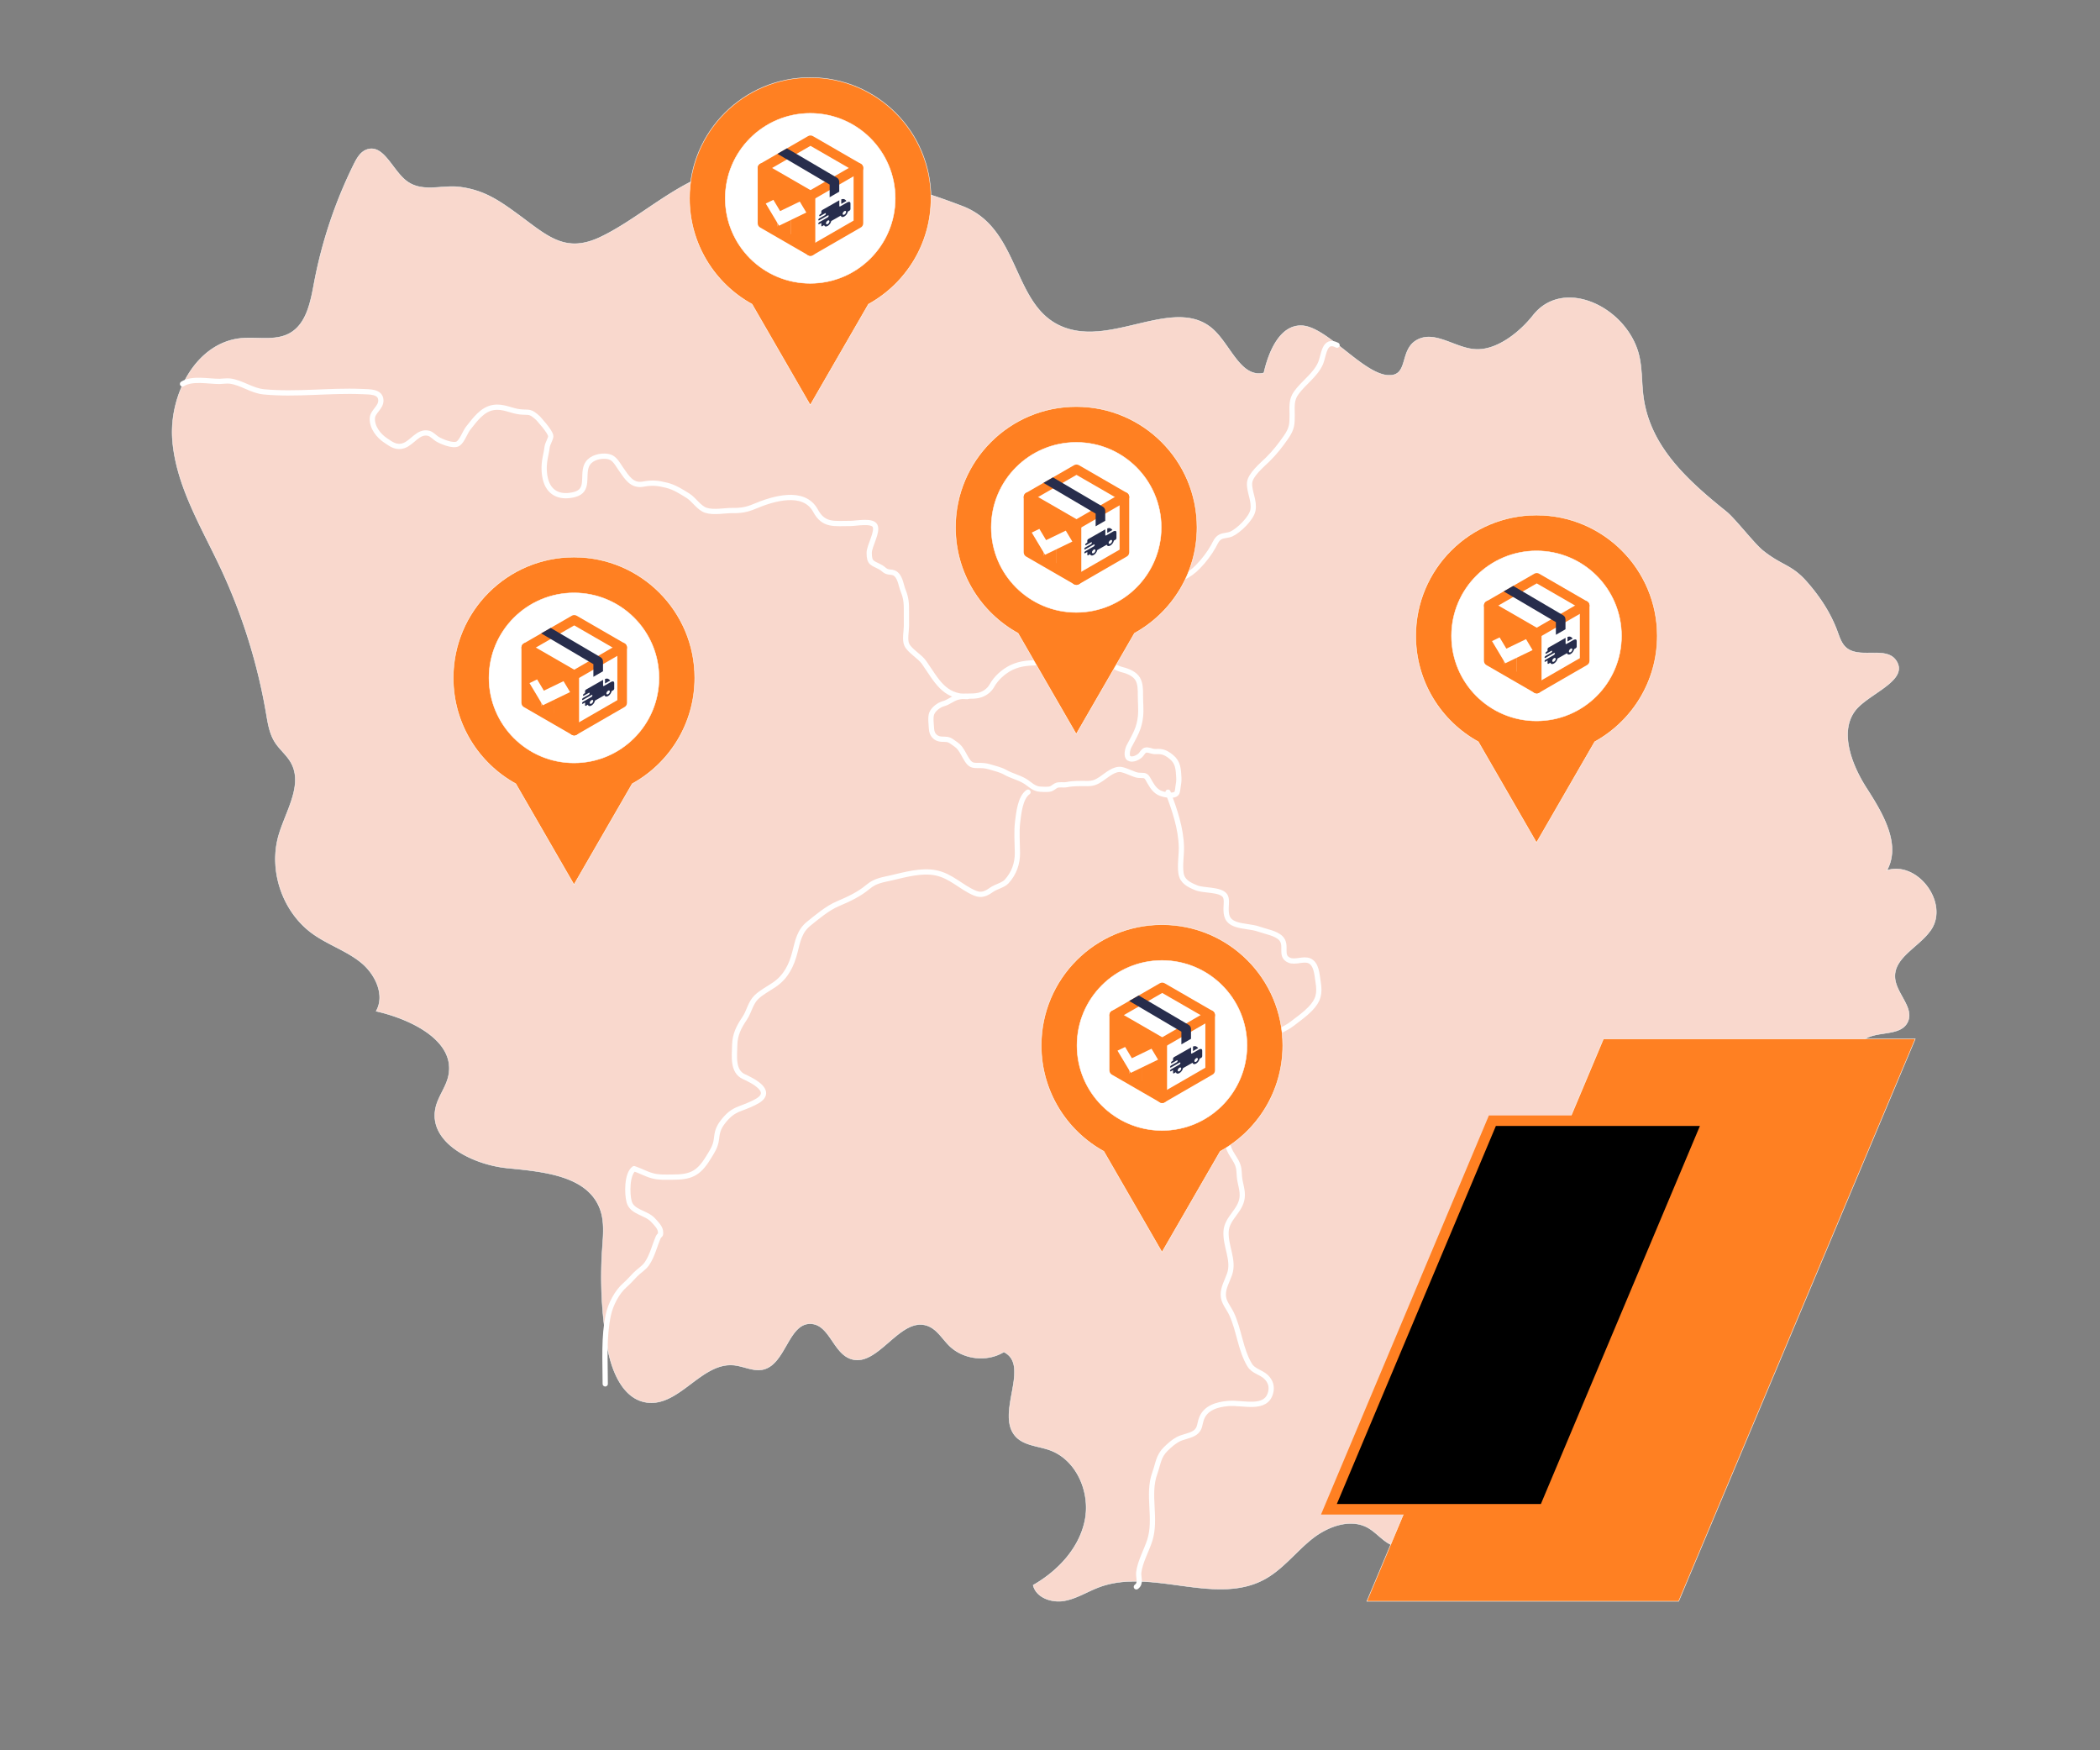
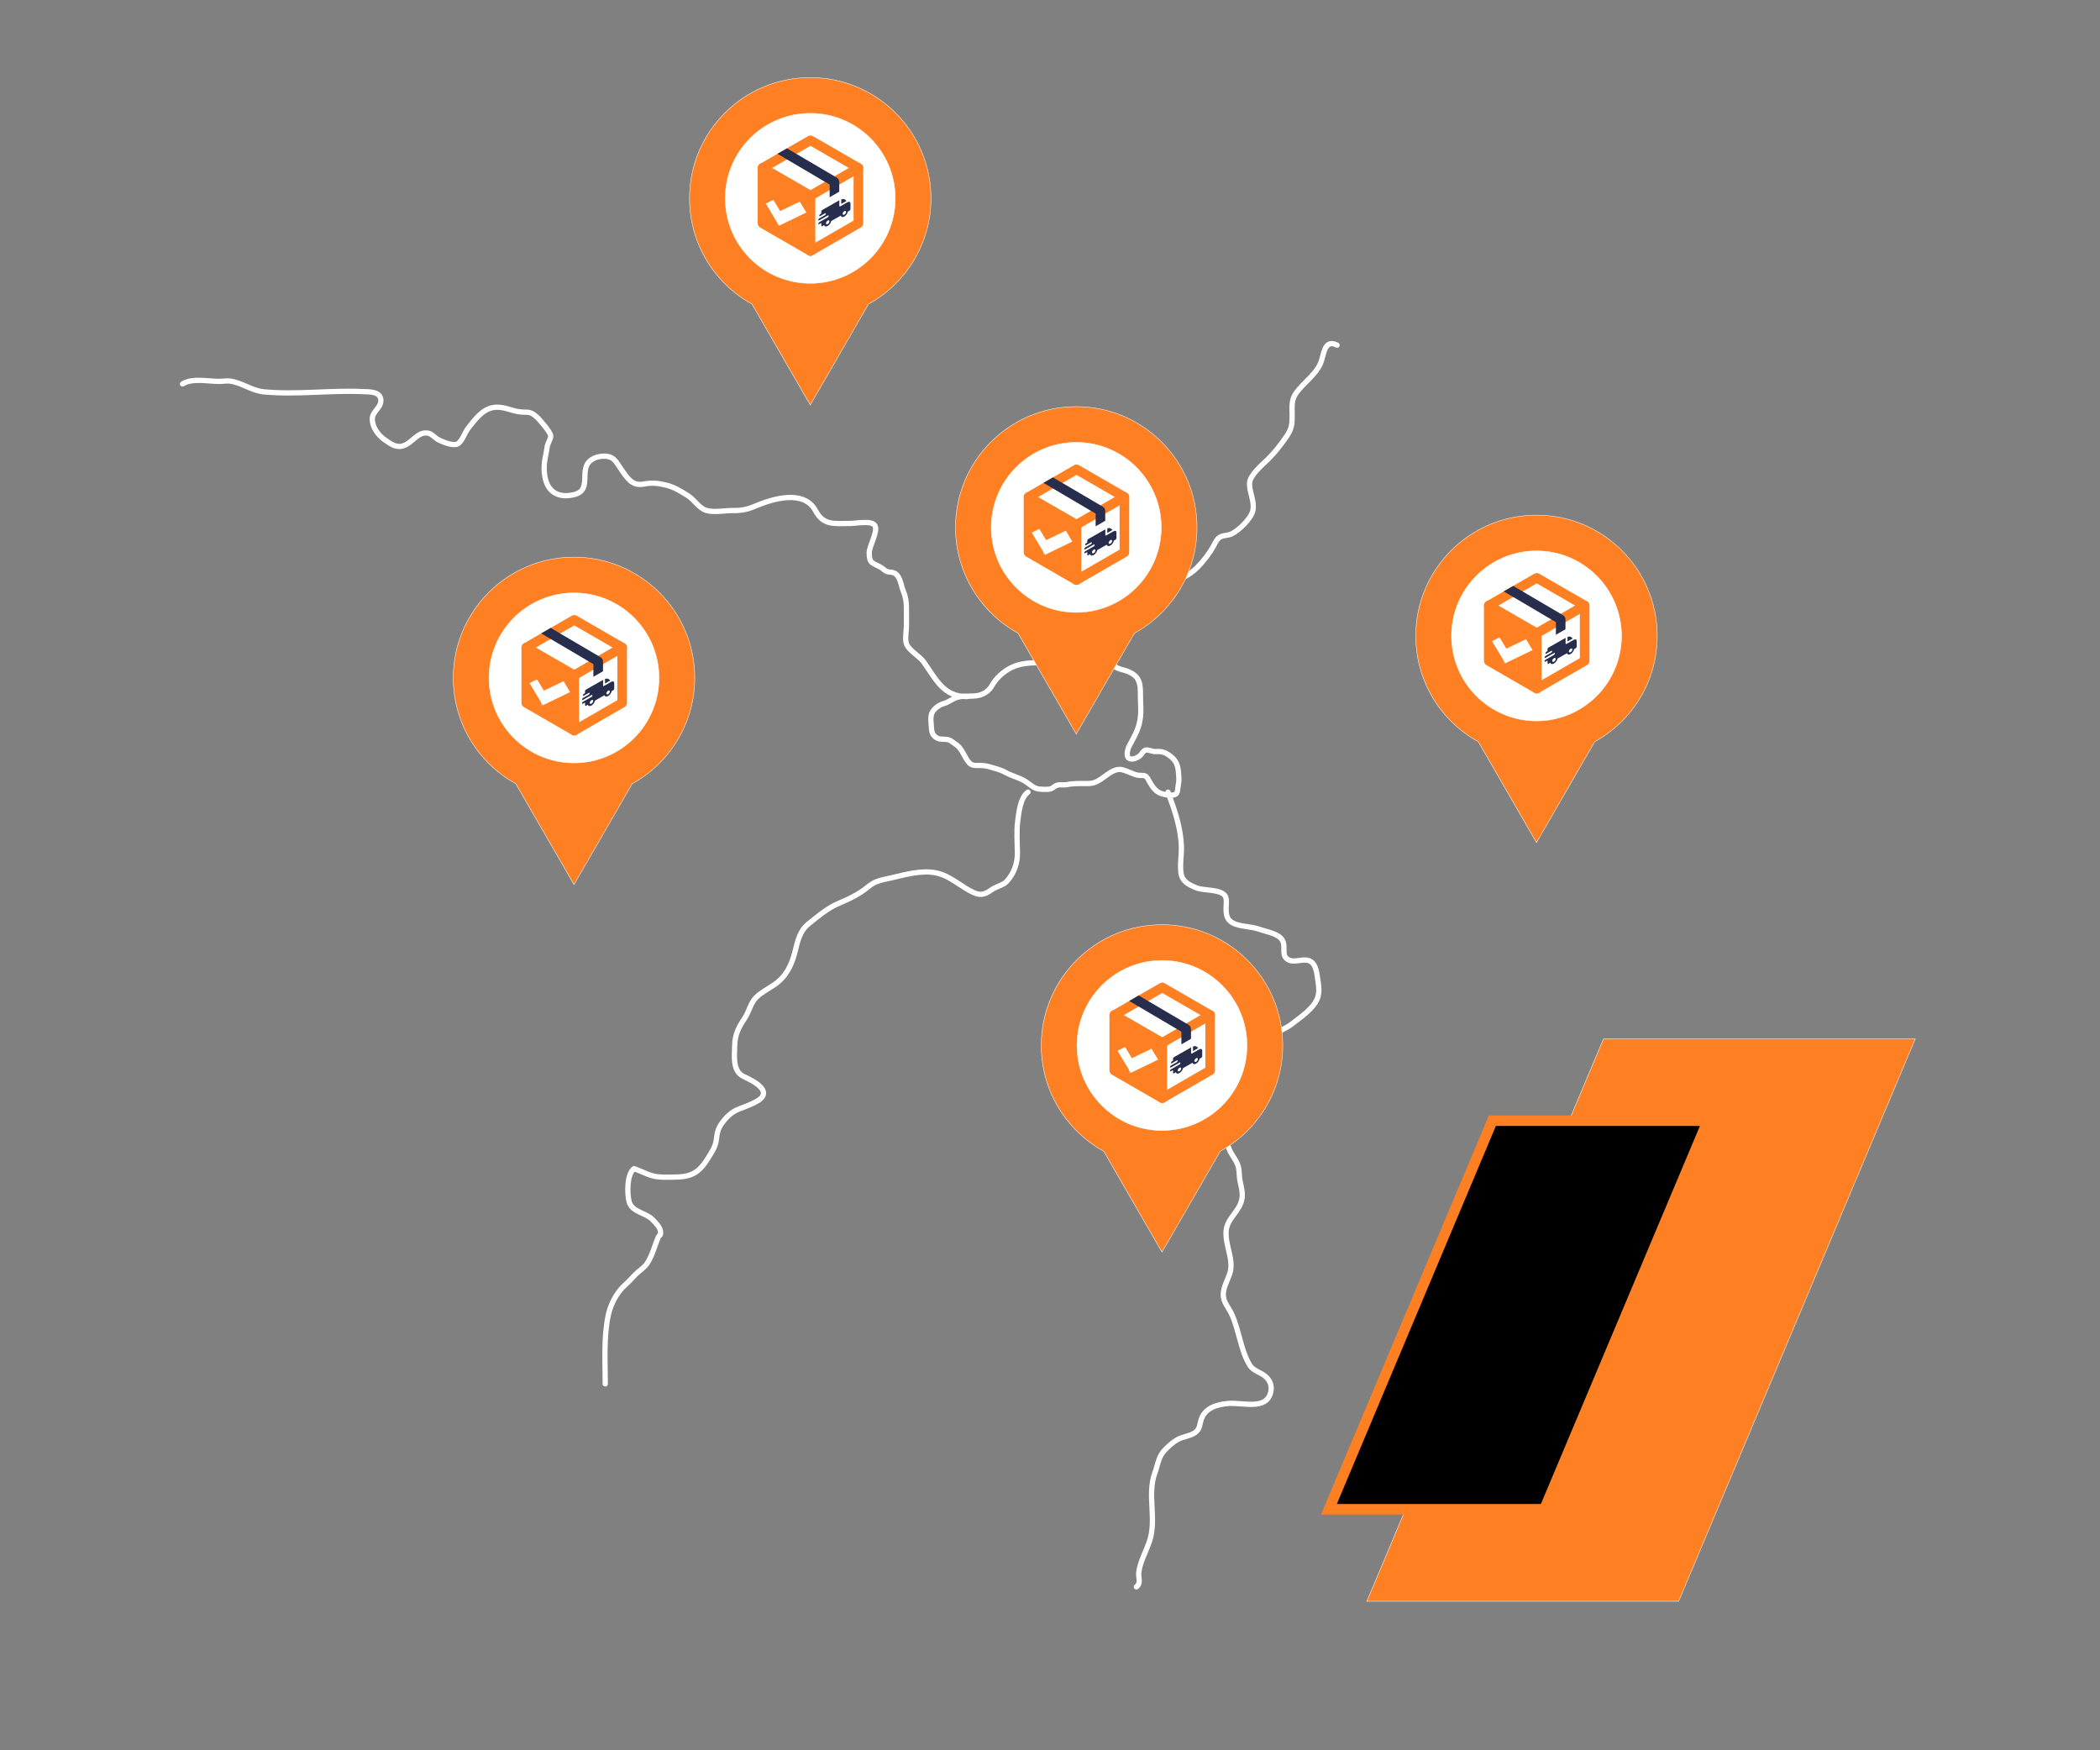
<svg xmlns="http://www.w3.org/2000/svg" xml:space="preserve" viewBox="0 0 1200 1000">
  <rect x="0" y="0" width="1200" height="1000" fill="#808080" stroke="none" />
-   <path fill="#F9D8CD" stroke="#FFF" stroke-miterlimit="10" stroke-width=".25" d="M231.91 103.1c-7.94-6.37-12.92-21.1-22.46-17.56-3.51 1.3-5.54 4.9-7.21 8.25A262.836 262.836 0 0 0 179.45 162c-2 10.69-4.32 23-13.79 28.36-8.21 4.64-18.43 2.02-27.81 2.93-25.9 2.5-41.4 32.43-39.28 58.36 2.12 25.93 16.3 49.03 27.37 72.57a324.524 324.524 0 0 1 26.17 83.26c.97 5.67 1.86 11.55 4.92 16.43 2.69 4.29 6.9 7.5 9.33 11.94 6.89 12.57-2.88 27.26-6.99 40.99-6.12 20.45 2.08 44.36 19.46 56.74 8.65 6.17 19.09 9.58 27.36 16.24 8.27 6.66 14.01 18.69 8.74 27.91 20.24 4.58 45.93 17.13 41.26 37.35-1.43 6.21-5.78 11.44-7.2 17.65-4.54 19.84 20.8 32.64 41.05 34.64 20.25 2 45.57 4.18 52.78 23.21 2.76 7.27 1.88 15.33 1.35 23.09-1.27 18.58-.31 37.31 2.85 55.66 2.39 13.9 8.95 30.31 22.96 31.97 18.24 2.17 30.94-23.01 49.23-21.34 5.77.53 11.42 3.8 17.04 2.42 12.9-3.17 14.3-27.15 27.53-26.05 10.04.84 12.36 15.98 21.7 19.78 15.81 6.43 28.53-24.47 44.58-18.63 5.39 1.96 8.42 7.51 12.53 11.5 8.04 7.8 21.48 9.29 31.03 3.44 15.5 7.7-4.83 35.18 6.64 48.13 4.73 5.34 12.83 5.52 19.56 7.92 15.36 5.48 23.36 24.11 20.15 40.1-3.21 15.99-15.42 29-29.59 37.09 1.68 7.08 10.49 10.17 17.66 8.94 7.17-1.24 13.45-5.4 20.28-7.91 29.9-10.97 65.97 10.77 94.04-4.29 10.5-5.64 17.9-15.6 27.19-23.07 9.29-7.47 22.84-12.34 32.93-6 6.03 3.78 11.12 11.38 18.08 9.88 3.31-.72 5.77-3.43 7.98-6 18.27-21.18 36.54-42.37 54.82-63.55 8.09-9.38 16.73-20.73 14.16-32.84-1.34-6.33-5.6-11.59-8.26-17.49-7.23-16.05-.64-37.01 14.47-46.04 15.11-9.03 36.69-4.9 47.41 9.06 3.18 4.15 5.8 9.27 10.66 11.21 13.2 5.26 20.68-16.11 33.46-22.34 10.58-5.17 23 1.15 34.78 1.07 22.51-.15 38.04-23.64 42.05-45.79s.94-45.41 7.33-67c.93-3.15 2.14-6.36 4.55-8.59 7.17-6.63 21.85-2.18 26.1-10.98 3.92-8.13-6.53-16.19-7.23-25.19-.92-11.77 13.85-17.7 20.53-27.44 10.45-15.23-7.52-39.54-25.15-34.02 8.21-14.88-2.41-32.66-11.6-46.94-9.2-14.29-16.68-34.87-4.44-46.65 9.07-8.74 28.31-15.76 21.33-26.25-5.67-8.52-20.89-.7-28.59-7.44-2.67-2.34-3.76-5.93-4.99-9.26-3.86-10.48-9.92-19.67-17.27-28.09-8.93-10.23-14.13-9.18-25.22-18.03-5.11-4.08-15.91-18.25-20.97-22.32-4.6-3.7-9.12-7.42-13.43-11.25-7.96-7.06-15.21-14.45-20.99-22.6-6.59-9.28-11.27-19.54-12.93-31.4-1.27-9.09-.52-18.55-3.47-27.25-4.35-12.81-15.06-23.03-26.77-27.39-11.71-4.37-24.43-2.88-32.81 7.74-7.42 9.4-19.97 19.57-31.94 19.48-11.98-.09-23.73-11.12-34.28-5.45-10.4 5.58-4.56 20.65-16.36 20.26-14.32-.48-34.89-27.33-49.18-28.34-12.69-.9-19.3 14.55-22.09 26.96-12.94 3.11-18.86-15.33-28.56-24.46-19.78-18.61-51.86 5-78.62.37-38.14-6.59-28.98-57.42-65.16-71.19-2.38-.9-21.86-8.35-24.35-7.85-10.93 2.18-6.48 19.26-11.49 29.22-5.7 11.32-23.17 10.09-33.06 2.16s-15.55-20.01-24.68-28.8c-41.82-40.29-77.51 6.2-113.5 23.09-19.84 9.31-30.1-.85-46.23-12.69-11.19-8.21-19.93-14.31-33.98-16.06-10.28-1.29-21.62 3.51-30.68-3.75z" />
  <g fill="none" stroke="#FFF" stroke-linecap="round" stroke-linejoin="round" stroke-width="3">
    <path d="M641.1 439.74c-4.3-1.01-8.77 3.28-11.94 5.37-2.72 1.8-4.58 2.58-7.8 2.56-4.03-.02-7.87-.16-11.76.62-2.03.41-4.41-.35-6.22.61-1.54.82-2.06 1.77-3.89 2-1.53.19-3.39.06-4.95 0-3.92-.14-6.09-3.03-9.26-4.84-3.41-1.94-7.36-2.84-10.81-4.79-2.79-1.58-5.86-2.18-8.91-3.13-2.43-.76-4.48-.82-7.08-.8-2.99.03-4.17-.54-5.88-3.13-1.48-2.25-2.41-4.56-4.05-6.73-1.25-1.65-3.04-2.66-4.67-3.84-2.04-1.47-3.39-1.2-5.85-1.32-3.47-.18-5.56-2.62-5.73-5.81-.13-2.41-.79-6.72.14-8.94 1.08-2.57 4.15-4.84 6.72-5.54 2.94-.81 5.02-2.8 7.76-3.61 4.08-1.21 8.25-.2 12.35-1.14 3.15-.72 6.05-2.83 7.56-5.58 2.29-4.18 6.61-8.07 10.94-10.22 5.76-2.85 11.43-2.76 17.7-2.88 4.93-.09 10.4-.56 15.23-1.42 2.12-.38 3.97-.61 6.01-1.37 1.68-.63 3.28-1.51 5.06-1.83 1.71-.31 4.25-.52 5.92-.13 2.08.48 3.09 2.52 4.75 3.85 2.96 2.36 5.55 4.1 9.22 5.02 3.05.77 6.74 2.33 8.42 5.14 1.64 2.74 1.6 6.35 1.59 9.39-.01 3.96.46 8.19.04 12.12-.34 3.14-1.02 5.86-2.28 8.7-1.29 2.9-2.8 5.58-4.29 8.38-.78 1.45-1.83 5.7-.02 6.8 1.98 1.21 5.24-.45 6.55-1.73.92-.9 1.55-2.5 2.83-2.9 1.51-.48 3.25.54 4.75.72 1.31.16 2.61-.06 3.92.1 2.49.3 4.43 1.57 6.31 3.14 3.74 3.14 3.86 6.91 4.14 11.62.11 1.79-.11 3.51-.44 5.25-.21 1.1-.19 2.83-.83 3.74-1.51 2.19-8.09.78-10.15-.4-3.2-1.84-4.63-5.05-6.39-8.04-1.38-2.35-2.9-1.5-5.37-1.81-2.52-.31-5.38-2.18-9.34-3.2z" />
    <path d="M552.69 397.98c-13.36.11-17.56-9.33-24.68-19.54-2.45-3.51-8.19-6.48-9.89-10.21-1.22-2.68-.16-7.81-.15-10.61.01-2.78-.03-5.57-.01-8.35.03-4.59-.16-7.57-1.88-11.82-1.36-3.36-1.64-8.53-5.25-10.15-1.24-.55-2.9-.29-4.23-.87-1.25-.55-2.08-1.62-3.26-2.28-4.73-2.63-6.65-2.1-6.65-8.26 0-4.02 5.14-12.14 3.29-15.56-1.7-3.14-10.75-1.27-13.93-1.27-9.43-.01-15.35 1.39-20.05-7.3-6.67-12.32-24.45-6.85-34.88-2.42-4.28 1.81-7.68 2.41-12.25 2.34-4.73-.07-10.96 1.33-15.5-.14-3.97-1.28-6.75-6.14-10.3-8.34-3.91-2.42-7.61-4.83-12.19-5.98-4.94-1.24-8.37-1.56-13.25-.63-6.51 1.24-9.41-3.79-12.71-8.52-3.03-4.35-4.09-7.33-9.41-7.44-3.98-.08-8.75 1.43-10.38 5.54-2.36 5.94 1.73 14.13-6.83 16.36-7.2 1.88-13.74.01-16.22-7.42-1.37-4.1-1.38-8.99-.61-13.2.41-2.22.9-4.23 1.17-6.5.23-1.92 2-4.52 2.08-6.14.12-2.5-7.7-10.77-7.24-10.34-4.75-4.34-4.9-3.08-10.1-3.6-5.43-.54-9.59-3.39-15.33-2.52-6.47.97-10.62 6.96-14.43 11.72-1.95 2.44-3.52 7.49-5.93 8.99-2.7 1.66-9.77-1.38-11.94-2.75-1.13-.71-3.12-2.8-4.73-3.2-6.12-1.53-9.24 5.37-14.4 7.07-4.28 1.41-7.17-.93-10.36-3.07-3.86-2.58-7.75-7.38-7.49-12.61.2-3.88 4.96-6.06 4.87-10.2-.12-5.2-6.38-4.86-10.78-5.05-18.52-.81-37.72 1.94-56.17.15-6.9-.67-12.6-5.3-19.37-6.16-1.62-.21-4.43.19-5.79.2-6.32.07-15.64-2.11-21.23 1.46M345.85 790.66c0-12.87-.95-26.8 1.78-39.46 1.28-5.92 4.84-12.94 9.47-16.96 2.18-1.9 3.91-3.95 5.92-6 2.19-2.23 4.98-3.78 6.73-6.37 3.02-4.47 4.25-10.02 6.33-14.82.89-2.05 1.69-.59 1.32-3.71-.26-2.25-2.88-4.8-4.33-6.36-3.9-4.19-11.9-4.34-13.55-10.35-1.26-4.6-1.37-15.87 2.81-18.93 3.54 1.17 6.75 3.03 10.4 4.04 3.79 1.05 7.33.8 11.25.8 10.42.01 14.99-1.71 20.65-10.91 2.15-3.49 4.23-6.44 4.72-10.54.49-4.08.89-6.47 3.76-10.17 2.82-3.63 5.44-5.92 9.73-7.52 3.02-1.12 7.59-2.88 10.25-4.55 8.92-5.61-3.1-11.48-8.03-13.74-6.62-3.04-5.35-11.83-5.22-18.01.13-6.03 2.33-10.33 5.67-15.28 2.63-3.89 3.25-8.72 6.73-12.11 2.87-2.79 6.99-4.88 10.34-7.18 6.59-4.53 9.77-11.07 11.68-18.6 1.55-6.09 2.54-11.92 7.86-16.18 4.97-3.98 10.6-8.81 16.55-11.36 6.44-2.76 12.05-5.29 17.47-9.8 4.24-3.53 8.34-3.9 13.44-5.1 7.67-1.8 17-4.4 24.96-2.85 8.94 1.73 14.54 8.26 22.53 11.62 3.94 1.66 6.53.21 9.63-1.95 2.45-1.71 6.64-2.61 8.52-4.67 4.27-4.68 6.24-10.37 6.17-16.47-.07-5.78-.59-11.98.13-17.72.61-4.83 1.45-13.74 5.91-16.87M667.43 452.6c3.74 10.02 7.42 20.63 7.65 31.37.1 4.76-.94 10.28-.2 15.01.71 4.6 4.28 6.44 8.78 8.27 4.18 1.7 13.43.73 16.24 4.36 1.28 1.66.8 4.86.74 6.75-.14 4.61.46 7.91 5.51 9.69 4.28 1.51 8.96 1.28 13.37 2.85 3.78 1.35 9.5 2.22 12.34 5.08 4.08 4.11-.88 10.24 4.89 12.64 3.44 1.43 8-1.1 11.4.3 4.22 1.74 4.4 8.12 5.03 11.92 1.13 6.76.3 10.65-4.53 15.61-3.17 3.25-6.76 5.73-10.35 8.51-6.86 5.32-20.8 8.39-22.78 17.95-.31 1.49.4 3.27.32 4.81-.19 3.37-1.28 6.71-1.57 10.11-.49 5.61-4.1 7.85-7.29 12.28-2.45 3.41-5.91 7.52-6.47 11.59-.63 4.58.18 10.6 1.88 14.86 1 2.53 2.79 4.7 4.04 7.1 1.71 3.28 1.54 5.07 1.8 8.51.32 4.12 2.05 7.78 1.55 12.09-.91 7.71-8.73 11.61-9.17 19.33-.48 8.36 4.75 16.4 2.01 24.37-1.35 3.92-3.65 7.61-3.61 11.82.04 4.25 2.96 7.12 4.71 10.83 4.34 9.19 5.1 20.66 10.4 29.33 2.16 3.53 6.39 3.99 9.29 6.73 2.64 2.5 3.5 5.55 2.69 8.84-2.6 10.44-15.8 5.64-24.26 6.35-6.5.54-12.92 2.53-15.24 8.59-1.22 3.18-.69 5.98-3.79 8.13-2.72 1.88-6.88 2.22-9.85 3.86-2.53 1.39-4.68 3.36-6.71 5.31-4.39 4.23-4.4 8.5-6.37 13.91-4.47 12.24 1.14 26.13-2.94 38.62-1.9 5.81-5.51 12.08-6.24 18.14-.33 2.75 1.52 6.15-1.36 8.2M611.57 375.83c3.19-9.5 2.93-16.17 2.99-25.98.04-6 .65-10.58 6.77-12.73 3.28-1.15 4.85-1.21 5.49-4.44.66-3.35-1.09-3.06 1.56-6.01 2.92-3.24 9.58-6.01 13.87-5.34 4.6.71 9.6 4.28 13.28 6.67 3.7 2.42 5.85 2.62 10.39 3.25 7.34 1.02 13.58-2.27 18.64-7.47 3.33-3.42 6.63-7.71 8.86-11.76 1.1-2 1.89-4.29 4.17-5.37 1.76-.83 4.13-.7 6.02-1.55 4.21-1.88 11.41-8.88 12.34-13.51 1.07-5.33-2.17-10.46-1.91-15.57.23-4.67 7.23-10.41 10.45-13.58 4.04-3.98 7.33-8.21 10.51-12.84 3.18-4.62 3.41-7.13 3.37-12.55-.03-4.61-.55-8.51 2.26-12.47 4.08-5.76 10.93-10.27 13.85-16.75 2.16-4.8 2-14.51 9.56-10.63" />
  </g>
  <path fill="#FF8022" stroke="#FFF" stroke-miterlimit="10" stroke-width=".25" d="M947 363.31c0 26.04-14.43 48.72-35.74 60.47L878 481.39l-33.26-57.61C823.43 412.04 809 389.36 809 363.31c0-38.1 30.9-69 69-69s69 30.9 69 69z" />
  <circle cx="878" cy="363.31" r="48.58" fill="#FFF" stroke="#FFF" stroke-miterlimit="10" stroke-width=".25" />
  <path fill="#FF8022" fill-rule="evenodd" d="M880.88 393.41c0 1.52-1.23 2.75-2.75 2.75s-2.75-1.23-2.75-2.75l-8.6-5.44v-12.46l-7.44-4.3v12.05l-7.51-4.75-2.45-30.17a2.732 2.732 0 1 1 2.72-4.74l27.17 15.69c.95.43 1.61 1.39 1.61 2.5v31.62z" clip-rule="evenodd" />
  <path fill="#FF8022" fill-rule="evenodd" d="M879.5 364.15a2.732 2.732 0 1 1-2.72-4.74l27.39-15.82a2.732 2.732 0 1 1 2.72 4.74l-27.39 15.82z" clip-rule="evenodd" />
  <path fill="#FF8022" d="M908.26 345.97c0-.95-.49-1.86-1.37-2.37l-13.54-7.82c-.05-.03-.09-.06-.14-.09l-13.67-7.89c-.83-.49-1.89-.53-2.78-.02l-13.7 7.91-13.47 7.78c-.95.43-1.61 1.39-1.61 2.5v31.63h.01c0 .95.49 1.86 1.37 2.37l9.96 5.75 7.44 4.3 9.94 5.74c.83.49 1.88.53 2.78.02l13.7-7.91 13.47-7.78c.95-.43 1.61-1.39 1.61-2.5v-31.63zm-5.48 30.06-12.32 7.11-12.32 7.11-11.35-6.55v-8.19l-7.44-4.3v8.19l-5.86-3.38v-28.49l12.32-7.11 12.32-7.11 12.32 7.11c.05.03.1.06.15.08l12.17 7.03v28.5z" />
  <path fill="#272D4C" fill-rule="evenodd" d="m859.27 337.89 5.41 3.19 24.4 14.37v7.24l5.49-3.17v-5.64h-.01c0-.95-.49-1.87-1.37-2.37l-23.08-13.56-5.43-3.19-5.41 3.13zM895.72 363.91c1.59-.54 2.2.05 2.97.9l-2.97 1.69v-2.59zm-9.32 7.99c.31-.18.54-.16.54.2 0 .3-.24.67-.54.84l-3.26 1.85c-.3.17-.54.55-.54.85 0 .3.24.4.54.23l4.85-2.76c.3-.17.54-.07.54.23 0 .3-.24.68-.54.85l-4.85 2.76c-.3.17-.54.55-.54.85 0 .3.24.4.54.23l1.19-.67v1.62c0 .3.24.4.54.23l1.08-.62c.19.84 1.03 1.06 2.02.5s1.83-1.74 2.02-2.8l5.47-3.11c.19.84 1.03 1.06 2.02.5s1.83-1.74 2.02-2.8l.94-.53c.3-.17.54-.55.54-.85v-3.23c0-1.58-1.67-.74-1.67-.74l-4.15 2.36c-.3.17-.54.07-.54-.23v-3.23l-9.77 5.56c-.3.17-.54.55-.54.85V372l-.65.37c-.3.17-.54.55-.54.85s.24.4.54.23l2.74-1.55zm11.8-1.39c.39.17.39.79 0 1.4-.62.97-1.69 1.14-1.69.26 0-.88 1.07-1.93 1.69-1.66zm-9.52 5.41c.39.17.39.79 0 1.4-.62.97-1.69 1.14-1.69.26 0-.88 1.07-1.93 1.69-1.66z" clip-rule="evenodd" />
  <path fill="#FFF" d="m860.16 378.96-7.59-12.68 4.36-2.11 3.85 6.43 11.24-5.43 3.74 6.25-15.6 7.54z" />
  <path fill="#FF8022" stroke="#FFF" stroke-miterlimit="10" stroke-width=".25" d="M532 113.31c0 26.04-14.43 48.72-35.74 60.47L463 231.39l-33.26-57.61C408.43 162.04 394 139.36 394 113.31c0-38.1 30.9-69 69-69s69 30.9 69 69z" />
  <circle cx="463" cy="113.31" r="48.58" fill="#FFF" stroke="#FFF" stroke-miterlimit="10" stroke-width=".25" />
  <path fill="#FF8022" fill-rule="evenodd" d="M465.88 143.41c0 1.52-1.23 2.75-2.75 2.75s-2.75-1.23-2.75-2.75l-8.6-5.44v-12.46l-7.44-4.3v12.05l-7.51-4.75-2.45-30.17a2.732 2.732 0 1 1 2.72-4.74l27.17 15.69c.95.43 1.61 1.39 1.61 2.5v31.62z" clip-rule="evenodd" />
  <path fill="#FF8022" fill-rule="evenodd" d="M464.5 114.15a2.732 2.732 0 1 1-2.72-4.74l27.39-15.82a2.732 2.732 0 1 1 2.72 4.74l-27.39 15.82z" clip-rule="evenodd" />
  <path fill="#FF8022" d="M493.26 95.97c0-.95-.49-1.86-1.37-2.37l-13.54-7.82c-.05-.03-.09-.06-.14-.09l-13.67-7.89c-.83-.49-1.89-.53-2.78-.02l-13.7 7.91-13.47 7.78c-.95.43-1.61 1.39-1.61 2.5v31.63h.01c0 .95.49 1.86 1.37 2.37l9.96 5.75 7.44 4.3 9.94 5.74c.83.49 1.88.53 2.78.02l13.7-7.91 13.47-7.78c.95-.43 1.61-1.39 1.61-2.5V95.97zm-5.48 30.06-12.32 7.11-12.32 7.11-11.35-6.55v-8.19l-7.44-4.3v8.19l-5.86-3.38V97.54l12.32-7.11 12.32-7.11 12.32 7.11c.05.03.1.06.15.08l12.17 7.03v28.49z" />
  <path fill="#272D4C" fill-rule="evenodd" d="m444.27 87.89 5.41 3.19 24.4 14.37v7.24l5.49-3.17v-5.64h-.01c0-.95-.49-1.87-1.37-2.37l-23.08-13.56-5.43-3.19-5.41 3.13zM480.72 113.91c1.59-.54 2.2.05 2.97.9l-2.97 1.69v-2.59zm-9.32 7.99c.31-.18.54-.16.54.2 0 .3-.24.67-.54.84l-3.26 1.85c-.3.17-.54.55-.54.85 0 .3.24.4.54.23l4.85-2.76c.3-.17.54-.07.54.23 0 .3-.24.68-.54.85l-4.85 2.76c-.3.17-.54.55-.54.85 0 .3.24.4.54.23l1.19-.67v1.62c0 .3.24.4.54.23l1.08-.62c.19.84 1.03 1.06 2.02.5s1.83-1.74 2.02-2.8l5.47-3.11c.19.84 1.03 1.06 2.02.5s1.83-1.74 2.02-2.8l.94-.53c.3-.17.54-.55.54-.85v-3.23c0-1.58-1.67-.74-1.67-.74l-4.15 2.36c-.3.17-.54.07-.54-.23v-3.23l-9.77 5.56c-.3.17-.54.55-.54.85V122l-.65.37c-.3.17-.54.55-.54.85 0 .3.24.4.54.23l2.74-1.55zm11.8-1.39c.39.17.39.79 0 1.4-.62.97-1.69 1.14-1.69.26 0-.88 1.07-1.93 1.69-1.66zm-9.52 5.41c.39.17.39.79 0 1.4-.62.97-1.69 1.14-1.69.26 0-.88 1.07-1.93 1.69-1.66z" clip-rule="evenodd" />
  <path fill="#FFF" d="m445.16 128.96-7.59-12.68 4.36-2.11 3.85 6.43 11.24-5.43 3.74 6.25-15.6 7.54z" />
  <path fill="#FF8022" stroke="#FFF" stroke-miterlimit="10" stroke-width=".25" d="M684 301.31c0 26.04-14.43 48.72-35.74 60.47L615 419.39l-33.26-57.61C560.43 350.04 546 327.36 546 301.31c0-38.1 30.9-69 69-69s69 30.9 69 69z" />
  <circle cx="615" cy="301.31" r="48.58" fill="#FFF" stroke="#FFF" stroke-miterlimit="10" stroke-width=".25" />
  <path fill="#FF8022" fill-rule="evenodd" d="M617.88 331.41c0 1.52-1.23 2.75-2.75 2.75s-2.75-1.23-2.75-2.75l-8.6-5.44v-12.46l-7.44-4.3v12.05l-7.51-4.75-2.45-30.17a2.732 2.732 0 1 1 2.72-4.74l27.17 15.69c.95.43 1.61 1.39 1.61 2.5v31.62z" clip-rule="evenodd" />
  <path fill="#FF8022" fill-rule="evenodd" d="M616.5 302.15a2.732 2.732 0 1 1-2.72-4.74l27.39-15.82a2.732 2.732 0 1 1 2.72 4.74l-27.39 15.82z" clip-rule="evenodd" />
  <path fill="#FF8022" d="M645.26 283.97c0-.95-.49-1.86-1.37-2.37l-13.54-7.82c-.05-.03-.09-.06-.14-.09l-13.67-7.89c-.83-.49-1.89-.53-2.78-.02l-13.7 7.91-13.47 7.78c-.95.43-1.61 1.39-1.61 2.5v31.63h.01c0 .95.49 1.86 1.37 2.37l9.96 5.75 7.44 4.3 9.94 5.74c.83.49 1.88.53 2.78.02l13.7-7.91 13.47-7.78c.95-.43 1.61-1.39 1.61-2.5v-31.63zm-5.48 30.06-12.32 7.11-12.32 7.11-11.35-6.55v-8.19l-7.44-4.3v8.19l-5.86-3.38v-28.49l12.32-7.11 12.32-7.11 12.32 7.11c.05.03.1.06.15.08l12.17 7.03v28.5z" />
  <path fill="#272D4C" fill-rule="evenodd" d="m596.27 275.89 5.41 3.19 24.4 14.37v7.24l5.49-3.17v-5.64h-.01c0-.95-.49-1.87-1.37-2.37l-23.08-13.56-5.43-3.19-5.41 3.13zM632.72 301.91c1.59-.54 2.2.05 2.97.9l-2.97 1.69v-2.59zm-9.32 7.99c.31-.18.54-.16.54.2 0 .3-.24.67-.54.84l-3.26 1.85c-.3.17-.54.55-.54.85 0 .3.24.4.54.23l4.85-2.76c.3-.17.54-.07.54.23 0 .3-.24.68-.54.85l-4.85 2.76c-.3.17-.54.55-.54.85 0 .3.24.4.54.23l1.19-.67v1.62c0 .3.24.4.54.23l1.08-.62c.19.84 1.03 1.06 2.02.5s1.83-1.74 2.02-2.8l5.47-3.11c.19.84 1.03 1.06 2.02.5s1.83-1.74 2.02-2.8l.94-.53c.3-.17.54-.55.54-.85v-3.23c0-1.58-1.67-.74-1.67-.74l-4.15 2.36c-.3.17-.54.07-.54-.23v-3.23l-9.77 5.56c-.3.17-.54.55-.54.85V310l-.65.37c-.3.17-.54.55-.54.85s.24.4.54.23l2.74-1.55zm11.8-1.39c.39.17.39.79 0 1.4-.62.97-1.69 1.14-1.69.26 0-.88 1.07-1.93 1.69-1.66zm-9.52 5.41c.39.17.39.79 0 1.4-.62.97-1.69 1.14-1.69.26 0-.88 1.07-1.93 1.69-1.66z" clip-rule="evenodd" />
  <path fill="#FFF" d="m597.16 316.96-7.59-12.68 4.36-2.11 3.85 6.43 11.24-5.43 3.74 6.25-15.6 7.54z" />
  <path fill="#FF8022" stroke="#FFF" stroke-miterlimit="10" stroke-width=".25" d="M733 597.31c0 26.04-14.43 48.72-35.74 60.47L664 715.39l-33.26-57.61C609.43 646.04 595 623.36 595 597.31c0-38.1 30.9-69 69-69s69 30.9 69 69z" />
  <circle cx="664" cy="597.31" r="48.58" fill="#FFF" stroke="#FFF" stroke-miterlimit="10" stroke-width=".25" />
  <path fill="#FF8022" fill-rule="evenodd" d="M666.88 627.41c0 1.52-1.23 2.75-2.75 2.75s-2.75-1.23-2.75-2.75l-8.6-5.44v-12.46l-7.44-4.3v12.05l-7.51-4.75-2.45-30.17a2.732 2.732 0 1 1 2.72-4.74l27.17 15.69c.95.43 1.61 1.39 1.61 2.5v31.62z" clip-rule="evenodd" />
  <path fill="#FF8022" fill-rule="evenodd" d="M665.5 598.15a2.732 2.732 0 1 1-2.72-4.74l27.39-15.82a2.732 2.732 0 1 1 2.72 4.74l-27.39 15.82z" clip-rule="evenodd" />
  <path fill="#FF8022" d="M694.26 579.97c0-.95-.49-1.86-1.37-2.37l-13.54-7.82c-.05-.03-.09-.06-.14-.09l-13.67-7.89c-.83-.49-1.89-.53-2.78-.02l-13.7 7.91-13.47 7.78c-.95.43-1.61 1.39-1.61 2.5v31.63h.01c0 .95.49 1.86 1.37 2.37l9.96 5.75 7.44 4.3 9.94 5.74c.83.49 1.88.53 2.78.02l13.7-7.91 13.47-7.78c.95-.43 1.61-1.39 1.61-2.5v-31.63zm-5.48 30.06-12.32 7.11-12.32 7.11-11.35-6.55v-8.19l-7.44-4.3v8.19l-5.86-3.38v-28.49l12.32-7.11 12.32-7.11 12.32 7.11c.05.03.1.06.15.08l12.17 7.03v28.5z" />
  <path fill="#272D4C" fill-rule="evenodd" d="m645.27 571.89 5.41 3.19 24.4 14.37v7.24l5.49-3.17v-5.64h-.01c0-.95-.49-1.87-1.37-2.37l-23.08-13.56-5.43-3.19-5.41 3.13zM681.72 597.91c1.59-.54 2.2.05 2.97.9l-2.97 1.69v-2.59zm-9.32 7.99c.31-.18.54-.16.54.2 0 .3-.24.67-.54.84l-3.26 1.85c-.3.17-.54.55-.54.85 0 .3.24.4.54.23l4.85-2.76c.3-.17.54-.07.54.23 0 .3-.24.68-.54.85l-4.85 2.76c-.3.17-.54.55-.54.85s.24.4.54.23l1.19-.67v1.62c0 .3.24.4.54.23l1.08-.62c.19.84 1.03 1.06 2.02.5s1.83-1.74 2.02-2.8l5.47-3.11c.19.84 1.03 1.06 2.02.5s1.83-1.74 2.02-2.8l.94-.53c.3-.17.54-.55.54-.85v-3.23c0-1.58-1.67-.74-1.67-.74l-4.15 2.36c-.3.17-.54.07-.54-.23v-3.23l-9.77 5.56c-.3.17-.54.55-.54.85V606l-.65.37c-.3.17-.54.55-.54.85 0 .3.24.4.54.23l2.74-1.55zm11.8-1.39c.39.17.39.79 0 1.4-.62.97-1.69 1.14-1.69.26 0-.88 1.07-1.93 1.69-1.66zm-9.52 5.41c.39.17.39.79 0 1.4-.62.97-1.69 1.14-1.69.26 0-.88 1.07-1.93 1.69-1.66z" clip-rule="evenodd" />
  <path fill="#FFF" d="m646.16 612.96-7.59-12.68 4.36-2.11 3.85 6.43 11.24-5.43 3.74 6.25-15.6 7.54z" />
  <path fill="#FF8022" stroke="#FFF" stroke-miterlimit="10" stroke-width=".25" d="M397 387.31c0 26.04-14.43 48.72-35.74 60.47L328 505.39l-33.26-57.61C273.43 436.04 259 413.36 259 387.31c0-38.1 30.9-69 69-69s69 30.9 69 69z" />
  <circle cx="328" cy="387.31" r="48.58" fill="#FFF" stroke="#FFF" stroke-miterlimit="10" stroke-width=".25" />
  <path fill="#FF8022" fill-rule="evenodd" d="M330.88 417.41c0 1.52-1.23 2.75-2.75 2.75s-2.75-1.23-2.75-2.75l-8.6-5.44v-12.46l-7.44-4.3v12.05l-7.51-4.75-2.45-30.17a2.732 2.732 0 1 1 2.72-4.74l27.17 15.69c.95.43 1.61 1.39 1.61 2.5v31.62z" clip-rule="evenodd" />
  <path fill="#FF8022" fill-rule="evenodd" d="M329.5 388.15a2.732 2.732 0 1 1-2.72-4.74l27.39-15.82a2.732 2.732 0 1 1 2.72 4.74l-27.39 15.82z" clip-rule="evenodd" />
  <path fill="#FF8022" d="M358.26 369.97c0-.95-.49-1.86-1.37-2.37l-13.54-7.82c-.05-.03-.09-.06-.14-.09l-13.67-7.89c-.83-.49-1.89-.53-2.78-.02l-13.7 7.91-13.47 7.78c-.95.43-1.61 1.39-1.61 2.5v31.63h.01c0 .95.49 1.86 1.37 2.37l9.96 5.75 7.44 4.3 9.94 5.74c.83.49 1.88.53 2.78.02l13.7-7.91 13.47-7.78c.95-.43 1.61-1.39 1.61-2.5v-31.63zm-5.48 30.06-12.32 7.11-12.32 7.11-11.35-6.55v-8.19l-7.44-4.3v8.19l-5.86-3.38v-28.49l12.32-7.11 12.32-7.11 12.32 7.11c.05.03.1.06.15.08l12.17 7.03v28.5z" />
  <path fill="#272D4C" fill-rule="evenodd" d="m309.27 361.89 5.41 3.19 24.4 14.37v7.24l5.49-3.17v-5.64h-.01c0-.95-.49-1.87-1.37-2.37l-23.08-13.56-5.43-3.19-5.41 3.13zM345.72 387.91c1.59-.54 2.2.05 2.97.9l-2.97 1.69v-2.59zm-9.32 7.99c.31-.18.54-.16.54.2 0 .3-.24.67-.54.84l-3.26 1.85c-.3.17-.54.55-.54.85 0 .3.24.4.54.23l4.85-2.76c.3-.17.54-.07.54.23 0 .3-.24.68-.54.85l-4.85 2.76c-.3.17-.54.55-.54.85 0 .3.24.4.54.23l1.19-.67v1.62c0 .3.24.4.54.23l1.08-.62c.19.84 1.03 1.06 2.02.5s1.83-1.74 2.02-2.8l5.47-3.11c.19.84 1.03 1.06 2.02.5s1.83-1.74 2.02-2.8l.94-.53c.3-.17.54-.55.54-.85v-3.23c0-1.58-1.67-.74-1.67-.74l-4.15 2.36c-.3.17-.54.07-.54-.23v-3.23l-9.77 5.56c-.3.17-.54.55-.54.85V396l-.65.37c-.3.17-.54.55-.54.85s.24.4.54.23l2.74-1.55zm11.8-1.39c.39.17.39.79 0 1.4-.62.97-1.69 1.14-1.69.26 0-.88 1.07-1.93 1.69-1.66zm-9.52 5.41c.39.17.39.79 0 1.4-.62.97-1.69 1.14-1.69.26 0-.88 1.07-1.93 1.69-1.66z" clip-rule="evenodd" />
  <path fill="#FFF" d="m310.16 402.96-7.59-12.68 4.36-2.11 3.85 6.43 11.24-5.43 3.74 6.25-15.6 7.54z" />
  <g stroke-miterlimit="10">
    <path fill="#FF8022" stroke="#FFF" stroke-width=".25" d="M781.05 914.89h178.18l135.2-321.31H916.25z" />
    <path stroke="#FF8022" stroke-width="6" d="M759.38 862.31h123.11l93.4-222h-123.1z" />
  </g>
</svg>